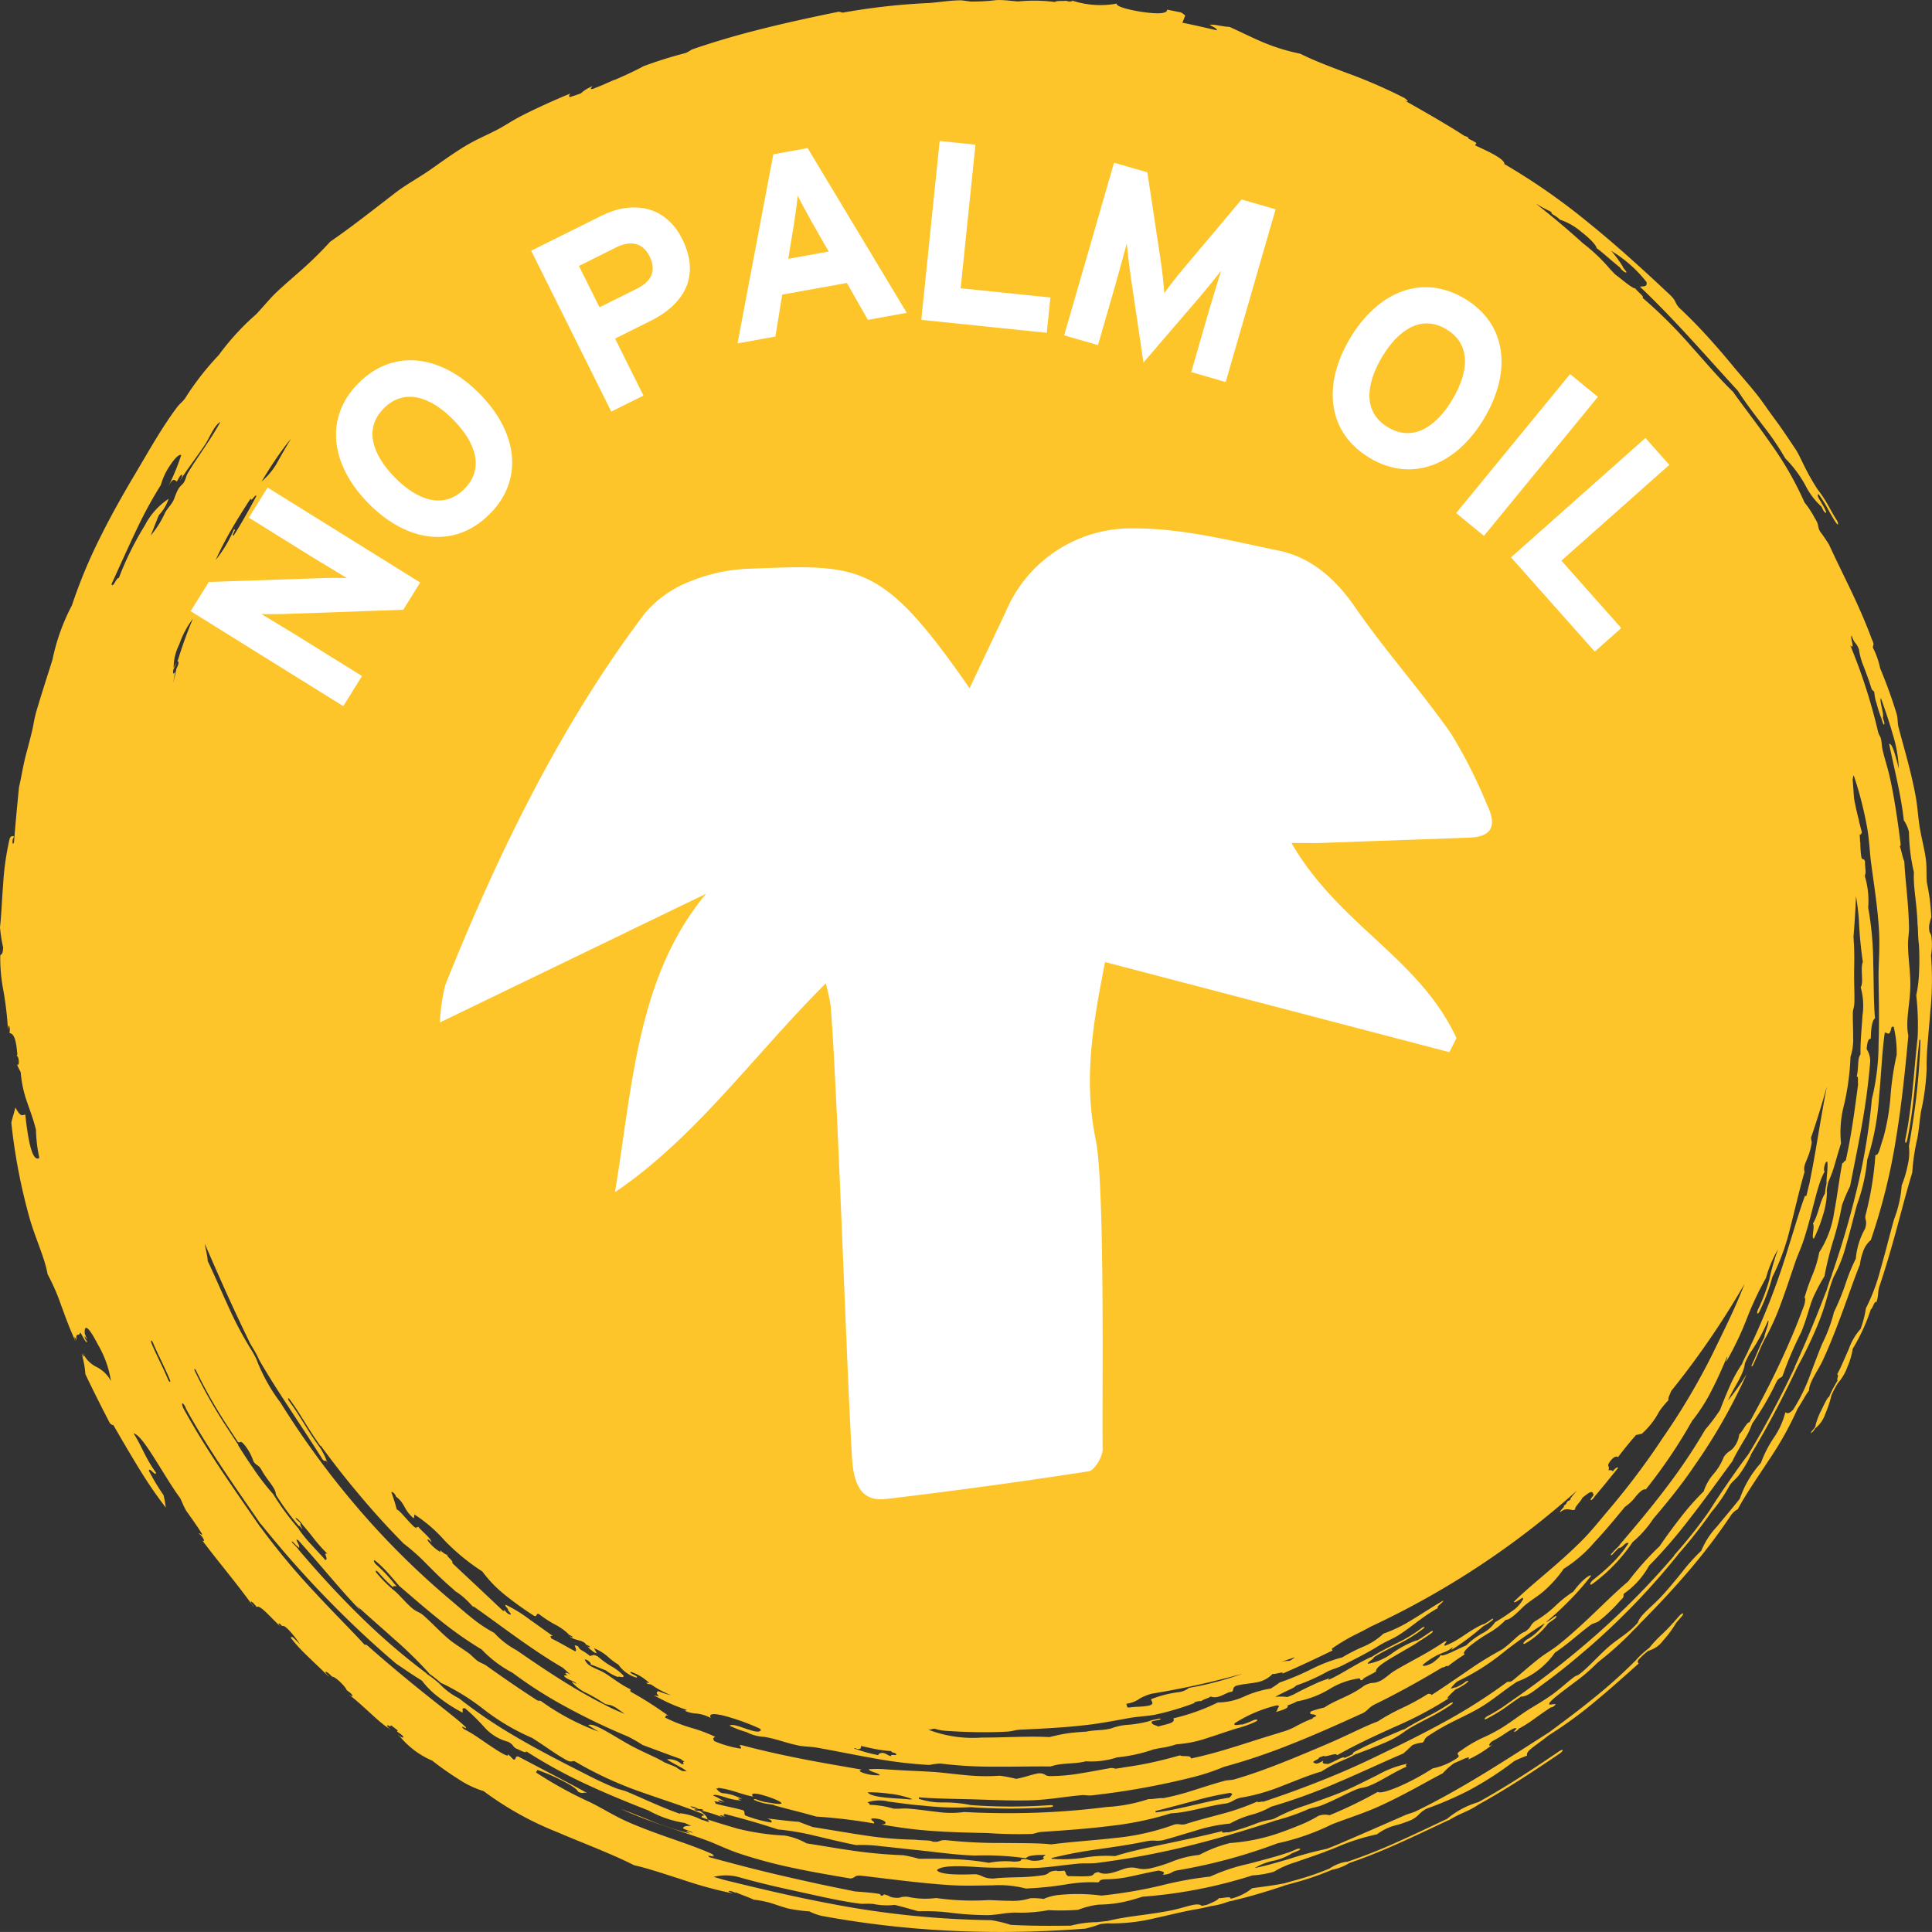
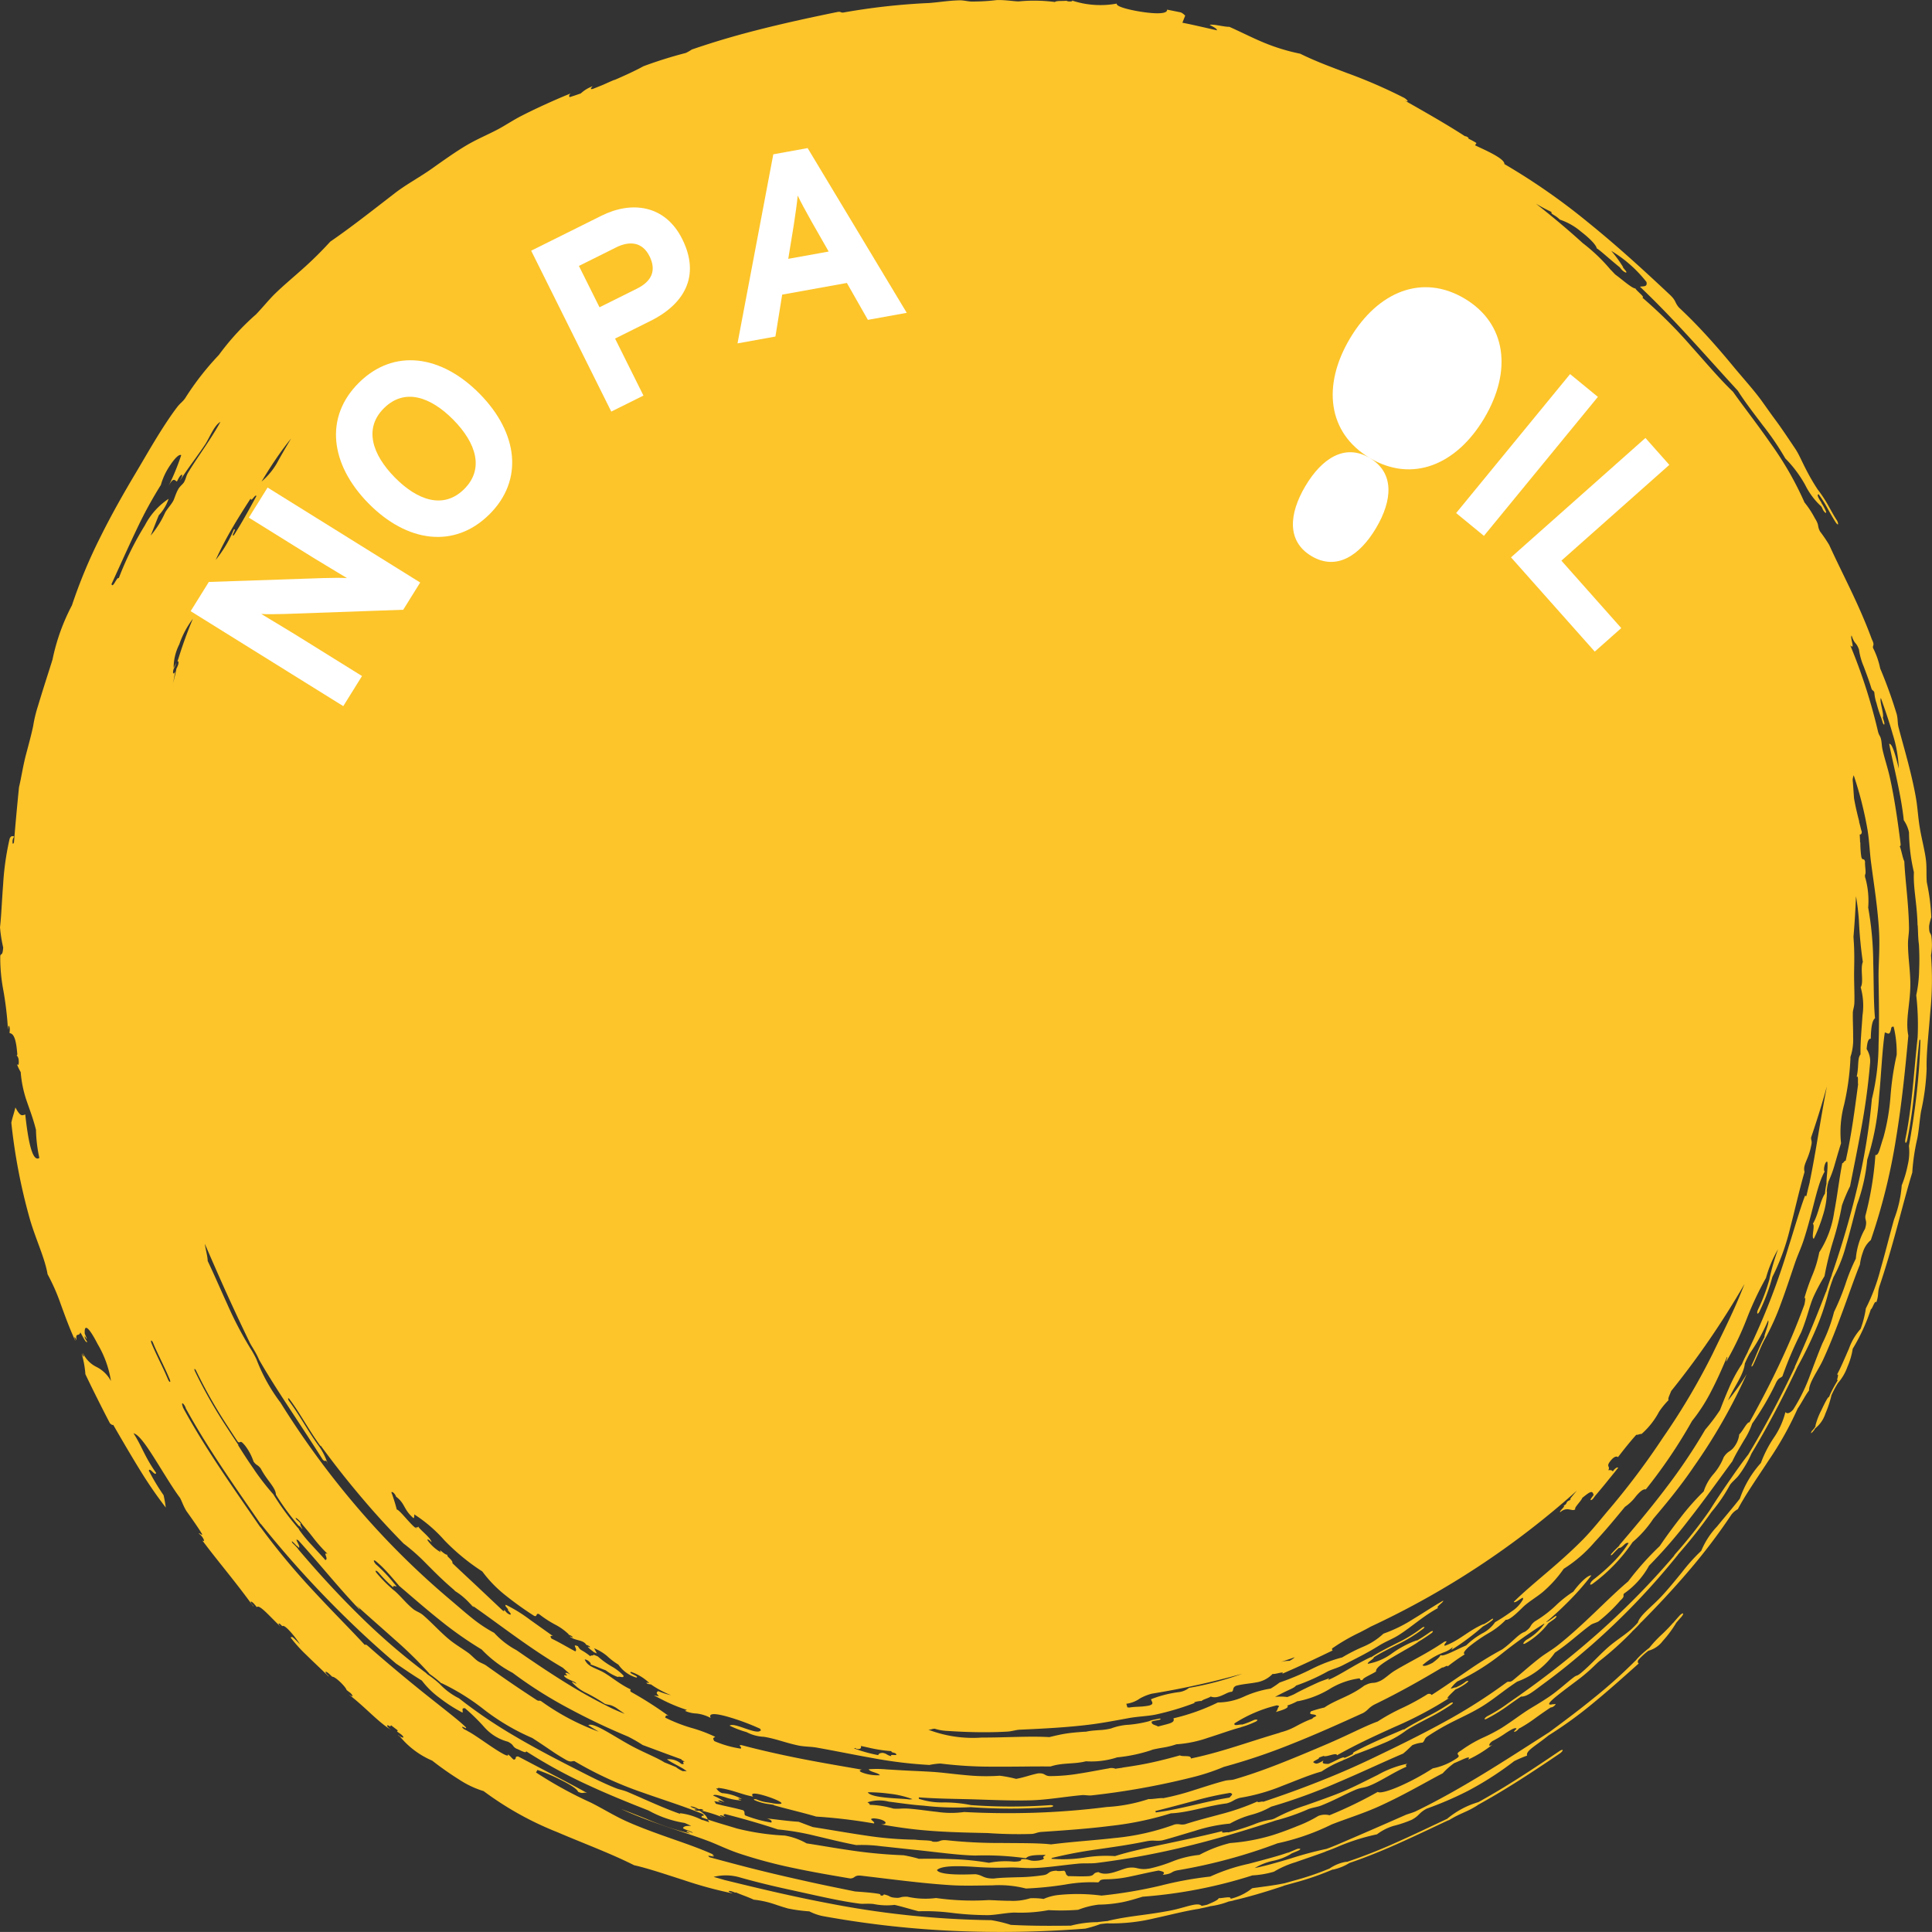
<svg xmlns="http://www.w3.org/2000/svg" id="roundel-no_pal_oil" width="164.536" height="164.533" viewBox="0 0 164.536 164.533">
  <rect x="0" y="0" width="164.536" height="164.533" fill="#333333" stroke="none" />
  <defs>
    <clipPath id="clip-path">
      <rect id="Rectangle_8" data-name="Rectangle 8" width="164.536" height="164.533" fill="#fdc52a" />
    </clipPath>
    <clipPath id="clip-path-2">
      <rect id="Rectangle_96" data-name="Rectangle 96" width="89.605" height="82.69" fill="none" />
    </clipPath>
    <clipPath id="clip-path-3">
      <rect id="Rectangle_95" data-name="Rectangle 95" width="126.105" height="47.251" transform="translate(0 0)" fill="none" />
    </clipPath>
  </defs>
  <g id="Group_11" data-name="Group 11" clip-path="url(#clip-path)">
    <path id="Path_12" data-name="Path 12" d="M164.45,81.368a5.177,5.177,0,0,0,.029-1.626c-.051-.354-.2-.156-.188-.889a4.474,4.474,0,0,1,.184-.739,17.535,17.535,0,0,0-.377-2.951c-.06-.58,0-1.235-.071-1.868-.1-.886-.4-1.944-.551-2.927-.142-.911-.167-1.647-.329-2.54-.175-.968-.427-2.03-.693-3.045s-.544-1.983-.75-2.775c-.126-.476-.054-.7-.172-1.181a39.3,39.3,0,0,0-1.408-3.9,6.925,6.925,0,0,0-.612-1.752c-.042-.257.173-.18-.1-.734-.586-1.586-1.215-2.972-1.835-4.272s-1.23-2.517-1.8-3.769A13.716,13.716,0,0,0,155,45.259c-.256-.485-.043-.5-.434-1.115a7.959,7.959,0,0,0-.886-1.351,27.866,27.866,0,0,0-2.874-5.011c-1.17-1.695-2.413-3.268-3.213-4.414-1.117-1.067-2.27-2.433-3.541-3.854a40.567,40.567,0,0,0-4.184-4.168c.268-.024-.51-.581-.584-.775-.3-.013-1.093-.731-1.732-1.2-.134-.136-.261-.28-.4-.415a15.1,15.1,0,0,0-2.255-2.172c-.036-.029-.078-.058-.114-.088-1.281-1.169-2.615-2.278-3.978-3.353a14.06,14.06,0,0,0,1.328.709c-.077.21.272.21.707.65a5.465,5.465,0,0,1,1.809,1.028c.692.531,1.3,1.135,1.332,1.422.16.048,1.277,1.071,1.96,1.608l.12.15a1.114,1.114,0,0,0,.145.147.828.828,0,0,0,.216.141c.107.042.117-.021.024-.139s-.171-.213-.259-.314l.061.033a10.34,10.34,0,0,0-1.033-1.419,11.082,11.082,0,0,1,3.006,2.658c.088.438-.237.34-.557.4,1.333,1.261,2.78,2.761,4.2,4.308S146.7,31.863,148,33.276c.61.966,1.406,1.988,2.155,2.983a23.313,23.313,0,0,1,1.888,2.782,10.277,10.277,0,0,1,1.7,2.273,6.2,6.2,0,0,0,1.356,1.809,1.454,1.454,0,0,1,.09.157,1.215,1.215,0,0,0,.081.167.85.85,0,0,0,.166.208c.082.063.106,0,.051-.146a4.04,4.04,0,0,0-.386-.7l.032.006c-.328-.474-.411-.711-.249-.718a10.409,10.409,0,0,1,.771,1.228c.216.384.436.78.677,1.155.1.148.188.22.207.16a.684.684,0,0,0-.139-.379c-.193-.3-.381-.638-.583-1a11.169,11.169,0,0,0-1.025-1.586c-1.089-1.666-1.44-2.768-1.88-3.425S151.744,36.5,151.3,35.9c-.609-.823-.834-1.157-1.251-1.737-.641-.893-1.624-1.978-2.407-2.924-.9-1.091-1.638-1.938-2.358-2.723s-1.428-1.509-2.3-2.328c-.355-.411-.23-.552-.706-1.023-2.2-2.073-4.575-4.242-7-6.2a54.79,54.79,0,0,0-7.159-4.992c.022-.236-.414-.549-.968-.853-.5-.274-1.1-.538-1.528-.744l.117-.194a5.237,5.237,0,0,0-.723-.388.183.183,0,0,1,.034,0c.045,0,.026-.041-.041-.093a.463.463,0,0,0-.207-.1h-.036l-.044-.026c-1.646-1.065-3.489-2.1-5.1-3.02.524.251.135-.16-.133-.269a43.159,43.159,0,0,0-4.761-2.063c-1.436-.544-2.739-1.023-4-1.65a16.615,16.615,0,0,1-3.155-.969c-.919-.383-1.791-.833-2.876-1.32-.419.014-1.352-.245-1.679-.171.248.155.632.309.619.468-.843-.185-1.921-.448-2.941-.646l.238-.6a1.166,1.166,0,0,0-.371-.279c-.39-.08-.782-.16-1.173-.235.051.4-1.072.356-2.179.185S95,.541,95.112.305A7.7,7.7,0,0,1,91.3.046a.017.017,0,0,0,.006.011c.037.04-.045.069-.184.067a.612.612,0,0,1-.074,0,.558.558,0,0,1-.226-.058h-.008c-.321.033-.889-.015-.965.106a13.647,13.647,0,0,0-3.1-.052c-.366,0-1.251-.15-1.9-.11a16.938,16.938,0,0,1-2.141.121c-.186,0-.692-.111-.954-.105-.94.02-1.663.152-2.61.229a55.871,55.871,0,0,0-7.323.813c-.257.023-.177-.1-.489-.05-2.2.448-4.2.884-6.2,1.38s-4.01,1.06-6.214,1.819a4.079,4.079,0,0,1-.507.291A36.642,36.642,0,0,0,54.8,5.64c-.648.358-1.527.765-2.457,1.167h-.035c-.294.12-.638.277-.957.419-.287.117-.572.232-.852.341-.206.056-.257.011-.026-.225a3.026,3.026,0,0,0-1.009.613c-.339.121-.66.229-.948.316-.077-.082-.059-.183.08-.312C47.3,8.479,45.5,9.3,44.346,9.9c-.617.317-1.372.811-1.9,1.093-.932.494-1.767.827-2.654,1.346-1.18.689-2.584,1.73-3.245,2.184-.977.665-2.03,1.243-2.883,1.9-2.111,1.629-3.763,2.934-5.537,4.155a31.943,31.943,0,0,1-2.474,2.433c-.76.677-1.476,1.273-2.184,1.955-.522.5-1.068,1.185-1.663,1.806a21.45,21.45,0,0,0-3.172,3.463,23.765,23.765,0,0,0-2.874,3.693c-.236.322-.409.4-.677.748-.564.741-1.183,1.688-1.789,2.679s-1.2,2.025-1.742,2.936c-1.052,1.767-2.092,3.6-3.026,5.488a43.564,43.564,0,0,0-2.4,5.774,17.393,17.393,0,0,0-1.653,4.612c-.168.549-.408,1.287-.639,2.018s-.453,1.451-.605,1.959A11.317,11.317,0,0,0,2.829,61.8c-.111.578-.4,1.659-.593,2.377-.287,1.075-.392,1.914-.619,2.874-.15,1.51-.3,3.088-.427,4.7a.445.445,0,0,1-.059.094c-.04.044-.069-.032-.064-.169a.642.642,0,0,1,.079-.326.268.268,0,0,0,.053-.115c-.141-.046-.278-.061-.38.2a23.4,23.4,0,0,0-.552,3.877C.158,76.705.11,78.057,0,78.972a11.9,11.9,0,0,0,.271,1.719c-.047.78-.207.46-.249.732A14.679,14.679,0,0,0,.287,84.35a28.3,28.3,0,0,1,.391,3.326A1.045,1.045,0,0,0,.7,87.5c.008-.128.045-.176.082-.107a.627.627,0,0,1,.05.226.928.928,0,0,1,0,.129c-.006.076-.011.137-.017.188l.007.05c.3.037.533.373.638,1.649.032.2,0,.229-.037.247l.006.031a.327.327,0,0,1,.063.05.727.727,0,0,1,.1.347c0,.038.007.077.008.116,0,.2-.035.308-.092.251a.138.138,0,0,0-.061-.037,4.265,4.265,0,0,0,.316.664,9.919,9.919,0,0,0,.542,2.552c.243.711.515,1.391.759,2.364a12.252,12.252,0,0,0,.287,2.393c-.64.422-.988-1.768-1.2-3.7-.3.1-.413.185-.84-.6-.106.461-.247.832-.346,1.3a49.126,49.126,0,0,0,1.579,8.215c.516,1.761,1.272,3.3,1.507,4.688a17.166,17.166,0,0,1,1.128,2.569c.335.908.683,1.91,1.231,3.1l0-.05,0-.006a.5.5,0,0,1-.069-.22c0-.045.043-.019.087.058.029.053.057.107.085.162l.009.008c-.115-.721.2-.257.319-.663.2.295.454.931.59.812-.05-.086-.105-.173-.153-.247a.466.466,0,0,1-.071-.194c0-.049.027-.041.063.017s.058.091.086.135l.05.029-.188-.446c-.069-1.062.508-.264,1.1.891a8.84,8.84,0,0,1,1.132,3.144,2.828,2.828,0,0,0-1.229-1.2,2.471,2.471,0,0,1-1.156-1.178l0,.05,0,.006c.011.02.023.042.032.063a.4.4,0,0,1,.041.155c-.005.045-.043.019-.088-.057-.031-.052-.06-.106-.088-.16l-.01-.008a8.086,8.086,0,0,1,.32,1.744c.439.924.733,1.513,1.027,2.1s.59,1.178,1.065,2.084c.105.092.209.179.278.13.912,1.579,1.607,2.761,2.276,3.845a36.466,36.466,0,0,0,2.2,3.2,10.405,10.405,0,0,0-.186-1.051,18.6,18.6,0,0,1-1.257-2.091c.081-.332.54.522.62.188-.971-1.354-1.2-2.253-1.923-3.369.464.1,1.144,1.115,1.875,2.276s1.516,2.475,2.089,3.227c.193.383.272.666.529,1.1.542.76,1.031,1.451,1.357,2-.038.114-.22-.121-.291-.085l.018.03c.043.035.084.07.119.1a1.3,1.3,0,0,1,.148.168,1.048,1.048,0,0,1,.147.259c.037.112-.016.129-.119.046l.022.051c.8,1.066,1.518,1.949,2.21,2.822s1.364,1.736,2.1,2.751v-.04c-.017-.022-.036-.045-.057-.068l0,0c-.12-.135-.189-.27-.156-.3s.159.055.279.19l0,0c.084.1.155.183.216.266l.015.011c.218-.295,1.27.985,2.051,1.686l-.06-.063c-.1-.1-.152-.2-.127-.227s.124.038.219.138l.083.088c.124-.114.449.19.773.563a8.427,8.427,0,0,1,.744.99c-.275-.265-.627-.673-.724-.641l-.015.015c.009.012.019.023.029.034l-.054-.009,0,0,0,0-.059-.011-.012-.014a12.4,12.4,0,0,0,1.361,1.516c.637.631,1.35,1.286,1.9,1.836l0-.039c-.024-.023-.049-.048-.073-.07-.134-.124-.215-.25-.18-.281s.168.043.3.163l.006.007c.088.081.175.164.261.247.269-.028,1.178.893,1.222,1.131.073.059.146.116.22.17a.822.822,0,0,1,.285.313c.016.072-.084.048-.225-.053L29.7,144.3c1.5,1.173,2.488,2.342,3.6,3.02-.032-.025-.065-.049-.1-.074-.163-.127-.263-.26-.224-.3s.162.026.291.114l-.038-.029.075-.1.576.441-.069.089c.079.056.157.112.236.165l.062.044c.138.1.244.221.247.278s-.13.03-.3-.083c-.05-.034-.1-.071-.149-.1l-.02,0,.193.146a7.219,7.219,0,0,0,2.725,2.029,27.252,27.252,0,0,0,2.306,1.62,8.1,8.1,0,0,0,2.078.979,27.279,27.279,0,0,0,6.26,3.489c2.248.963,4.524,1.8,6.555,2.821,1.2.269,2.7.782,4.205,1.261a35.277,35.277,0,0,0,4.164,1.135l-.019-.024-.167-.065c-.112-.042-.162-.091-.11-.108a.458.458,0,0,1,.218.02c.026.007.052.015.077.024.09.033.165.063.232.09l.032.006a.08.08,0,0,0,.013-.034c.492.215,1.114.423,1.542.628a8.377,8.377,0,0,1,1.476.295c.384.116.76.264,1.441.456a13.205,13.205,0,0,0,1.82.245,4.387,4.387,0,0,0,1.126.4,82.775,82.775,0,0,0,11.064,1.26,91.7,91.7,0,0,0,11.307-.189,10.23,10.23,0,0,0,1.287-.389l.047-.006c.182-.021.354-.039.523-.055a15.471,15.471,0,0,0,4.036-.431c1.319-.282,2.6-.629,3.867-.817l-.017-.009c.272-.051.546-.109.818-.178.033-.008.062-.019.092-.028l.005,0a6.644,6.644,0,0,0,1.565-.4l.231-.041a1.31,1.31,0,0,0,.23-.063c1.508-.352,2.888-.785,4.21-1.222l-.02-.008.906-.253a23.855,23.855,0,0,0,3.306-1.142l-.006.019a4.357,4.357,0,0,0,1.424-.572c1.367-.461,2.772-1.036,4.118-1.636,1.443-.642,2.914-1.35,4.328-2.011l-.009.026c1.081-.667,1.474-.66,2.486-1.3l-.024,0c1.042-.572,2.085-1.193,3.082-1.817,1.309-.819,2.639-1.706,3.9-2.563.16-.107.28-.241.275-.3s-.138-.018-.295.088c-1.285.873-2.623,1.767-3.941,2.592-.955.6-1.951,1.193-2.944,1.742a7.4,7.4,0,0,0-2.653,1.414l.009,0c-1.4.657-2.834,1.347-4.242,1.973a45.415,45.415,0,0,1-4.337,1.712l.012-.025a3.468,3.468,0,0,0-1.46.579,23.36,23.36,0,0,1-2.979,1.015l-.859.242c-.984.2-1.823.289-2.755.423a4.59,4.59,0,0,1-1.845.9c.08-.259-.66-.037-1-.053-.086.188-.572.374-.986.556-.156.039-.315.072-.475.1-.335-.361-1.376.157-2.749.417-1.094.206-1.959.312-2.767.423s-1.562.226-2.442.431l.017.011c-.228.02-.449.044-.662.069l-.141.016-.012,0c-.039,0-.074.011-.108.018l-.005,0a9.366,9.366,0,0,0-2.271.3c-1.483.015-3.219.033-5.111-.067a11.4,11.4,0,0,0-1.664-.4,77.315,77.315,0,0,1-13.776-1.422c-3.228-.609-6.208-1.328-8.97-2.006-.282-.084-.583-.17-.9-.258a4.243,4.243,0,0,1,2.284.058c1.468.414,2.882.746,3.965.983,2.684.585,4.568,1.037,6.239,1.243.224.027.649-.025,1.124.023a5.6,5.6,0,0,0,1.8.077c.762.175,1.353.373,2.046.544a17.7,17.7,0,0,1,2.841.137,25.575,25.575,0,0,0,3.066.193c.685-.013,1.435-.189,2.239-.221a13,13,0,0,0,2.924-.207,19.041,19.041,0,0,0,2.517-.027,7.115,7.115,0,0,1,1.737-.441,11.255,11.255,0,0,0,2.077-.217c.564-.117,1.06-.27,1.677-.458a40.5,40.5,0,0,0,9.35-1.815,8.017,8.017,0,0,0,1.834-.315,7.958,7.958,0,0,1,1.817-.8c.812-.289,1.756-.6,2.6-.916l-.017-.007c.343-.117.667-.247.955-.367a17.913,17.913,0,0,1,3.422-1.093,4.359,4.359,0,0,1,1.444-.727,9.948,9.948,0,0,0,1.521-.515c.678-.37.556-.557,1.267-.945a29.358,29.358,0,0,0,3.486-1.5,27.469,27.469,0,0,0,3.964-2.545,10.549,10.549,0,0,1,1.1-.472c-.13-.411.7-.8,1.81-1.707a35.23,35.23,0,0,0,3.91-2.841c1.284-1.056,2.544-2.187,3.79-3.3-.092-.053-.109-.147-.04-.29a6.065,6.065,0,0,1,.872-.8l-.007.008a2.287,2.287,0,0,0,1.23-.844,9.618,9.618,0,0,0,1.139-1.54c.134-.158.27-.316.407-.466s.206-.289.168-.323-.175.052-.306.194l-.107.118c-.147.164-.292.331-.432.5l0-.017a13.623,13.623,0,0,1-.969,1,10.274,10.274,0,0,0-1.058,1.133,8.959,8.959,0,0,0-.82.707c-.135.133-.254.266-.366.4v-.011a43.078,43.078,0,0,1-3.588,3.213c-1.357,1.106-2.757,2.139-3.771,2.89v0l-.195.122-.059.04c-1.825,1.165-3.643,2.344-5.488,3.463s-3.713,2.179-5.615,3.1c-.223.108-.677.227-.874.314-2,.882-3.937,1.726-5.91,2.569l-.017.005c-.243.1-.513.21-.784.306a31.156,31.156,0,0,0-3.041.814c-1.094.328-2.2.65-3.073.817a5.107,5.107,0,0,1,1.595-.62,4.778,4.778,0,0,0,1.522-.6l-.028,0,.587-.246c.152-.064.236-.141.188-.171a.508.508,0,0,0-.314.04l-.05.019-.687.287.01-.024c-.663.249-2.012.606-3.349.959a15.815,15.815,0,0,0-3.265,1.084,30.265,30.265,0,0,0-4.2.765,39.578,39.578,0,0,1-5.059.855,15.9,15.9,0,0,0-3.644-.053,4.2,4.2,0,0,0-1.285.339,5.732,5.732,0,0,0-1.136-.059,4.94,4.94,0,0,1-1.713.217c-.662,0-1.346-.05-1.844-.062a22.3,22.3,0,0,1-4.47-.175,7.035,7.035,0,0,1-2.448-.111c-.761-.012-.452.145-1.109.08-.472-.049-.283-.146-.894-.279.021,0-.041.135-.222.1-.142-.029.045-.106-.223-.149-.582-.1-1.4-.155-2-.2-1.155-.236-2.479-.5-3.862-.806s-2.823-.633-4.214-.978c-1.551-.382-3.037-.783-4.322-1.132a1.229,1.229,0,0,1-.107-.112c.075-.046.457.1.483.018l.006-.019-.066-.027c-.065-.03-.085-.061-.042-.068a.328.328,0,0,1,.119.015c-.961-.455-2.131-.867-3.366-1.3-1.333-.467-2.739-.963-4.022-1.532-1.064-.47-2.117-1.129-3.1-1.621a34.841,34.841,0,0,1-4.678-2.57l.118-.215a15.325,15.325,0,0,1,1.961.834c.741.369,1.408.763,1.5,1.023.48.226.423-.007.789.117-.648-.361-1.334-.727-2.026-1.093l-3.858-2.028c-.361-.014-.073.179-.367.277-.24-.172-.254-.281-.517-.463.127.3-.528-.079-1.315-.6s-1.7-1.186-2.139-1.388l.026,0c-.077-.04-.144-.072-.216-.105a.658.658,0,0,1-.232-.186c-.038-.061,0-.076.093-.034s.147.07.228.112l-.024-.02.03-.055c-.529-.545-2.05-1.7-3.688-3.015s-3.4-2.8-4.541-3.813c-.274-.241-.327-.276-.4-.205-1.164-1.268-2.686-2.778-4.26-4.478a60.245,60.245,0,0,1-4.6-5.52.98.98,0,0,1-.112-.135c-1.575-2.287-3.166-4.551-4.594-6.824-.643-1.021-1.282-2.094-1.862-3.156l-.053-.1-.063-.2c-.043-.145-.013-.207.068-.139a1,1,0,0,1,.228.389l.005.019c.555,1.011,1.141,2,1.784,3.024.925,1.475,1.919,2.947,2.938,4.43l1.652,2.395,0-.03c1.869,2.326,3.709,4.4,5.6,6.346s3.823,3.773,5.929,5.562c.716.484,1.482,1.015,2.193,1.445a7.355,7.355,0,0,0,1.515,1.482,13.128,13.128,0,0,0,1.948,1.25c.07-.226-.13-.384.208-.379a17.006,17.006,0,0,1,1.669,1.638,4.086,4.086,0,0,0,2,1.221c.527.28.322.348.693.579.309.107.862.464.853.233a42.635,42.635,0,0,0,5.318,2.9c1.756.813,3.47,1.5,5.1,2.143a9.445,9.445,0,0,0,3.084,1.062c.2.085.381.169.553.252-.349-.013-.647.005-.7.188.1.127.825.291.83.408-.09-.036-.18-.072-.273-.111l-.047-.017a.344.344,0,0,0-.192-.024c-.035.018.015.066.113.106l.114.046.029.045a24.659,24.659,0,0,1-3.713-1.25c-.709-.282-1.426-.572-2.136-.834,1.213.555,2.434,1.011,3.6,1.414,1.333.461,2.6.856,3.727,1.276.849.315,1.653.73,2.7,1.087a41.321,41.321,0,0,0,4.725,1.263c1.6.339,3.2.61,4.762.876.444-.014.308-.28.88-.242,2.706.316,5.191.654,7.665.813,1.139.073,2.4.028,3.545.018a9.183,9.183,0,0,1,2.877.269,29.055,29.055,0,0,0,3.362-.34,12.386,12.386,0,0,1,2.781-.183c.218-.085.012-.229.608-.264a9.951,9.951,0,0,0,2.15-.241c.705-.144,1.45-.328,2.4-.505.36.086.6.126.351.368.9-.1.641-.266,1.256-.386a45.657,45.657,0,0,0,8.516-2.3,19.7,19.7,0,0,0,4.6-1.6c1.287-.507,2.8-.97,4.162-1.6,2.151-.983,3.992-2.086,5.306-2.76a6.161,6.161,0,0,1,.987-.873c.451-.161,1.568-.781,1.172-.293a10.079,10.079,0,0,0,2.083-1.282c-.444.278-.291-.131.02-.31a9.616,9.616,0,0,0,1.1-.664c.384-.25.73-.46.88-.42l.043.045.026-.015c-.066.062-.122.118-.18.177s-.068.115,0,.1a.635.635,0,0,0,.251-.158c.055-.057.107-.109.169-.168l-.005.025a11.593,11.593,0,0,0,1.232-.785c.334-.242.695-.506,1.378-.961l0-.012c.053-.011.105-.023.163-.039a.628.628,0,0,0,.243-.171c.065-.074.062-.118-.007-.1a1.518,1.518,0,0,1-.152.037l.055-.036c-.754.2-.31-.234.393-.791s1.66-1.251,1.98-1.51c.848-.68,1.14-1.032,1.485-1.329A26.95,26.95,0,0,0,139,138.954h-.016a9.759,9.759,0,0,0,.788-.809v.014c1.316-1.328,2.72-2.816,4.05-4.379a50.041,50.041,0,0,0,3.634-4.791,1.667,1.667,0,0,1,.543-.461c.64-1.218,1.642-2.646,2.615-4.139a28.354,28.354,0,0,0,2.484-4.437c.317-.448.676-1.173.964-1.53-.01-.686.807-1.755,1.2-2.626.6-1.295,1.172-2.787,1.7-4.221s1-2.812,1.434-3.876a4.954,4.954,0,0,1,.259-1.074,2.2,2.2,0,0,1,.67-1.016,51.4,51.4,0,0,0,2.159-8.72c.465-2.836.759-5.652,1.036-8.689-.265-1.323.152-2.632.171-4.271.014-1.214-.2-2.348-.2-3.571,0-.479.1-.9.087-1.376-.037-2.09-.33-4.055-.4-5.63-.143-.268-.246-.96-.39-1.277.1-.038.088-.119.041-.478-.217-1.7-.505-3.7-.876-5.36-.19-.855-.458-1.632-.631-2.4-.071-.311-.058-.606-.136-.916-.069-.274-.156-.266-.249-.623a47.444,47.444,0,0,0-2.36-7.335c.462.43-.042-.626.111-.843.272.814.384.52.63,1.2a5.577,5.577,0,0,0,.41,1.456c.224.609.483,1.282.637,1.819.1.283.165.147.261.374a3.7,3.7,0,0,0,.192.942,10.184,10.184,0,0,0,.4,1.238l.112.357c.039.127.1.218.131.2s.027-.13-.012-.258l-.1-.33c.127-.293-.313-1.425-.165-1.67.269.763.682,1.917,1,3.059a11.18,11.18,0,0,1,.524,2.947c-.259-1.036-.555-2.183-.82-2.1.418,2.085,1.019,4.354,1.245,6.5a2.839,2.839,0,0,1,.445,1.036,15.432,15.432,0,0,0,.418,3.392c-.071,1.359.257,2.532.312,4.543l.011-.017c.008.142.016.289.021.444.007.211.015.436.03.665.011.168.027.338.051.507a21.363,21.363,0,0,1,.018,2.256,11.037,11.037,0,0,1-.245,2.076,22.71,22.71,0,0,1,.119,3.578c-.172,1.548-.295,3.173-.463,4.745-.138,1.3-.315,2.64-.573,3.886l-.01.059c-.023.144-.014.274.022.3s.1-.074.137-.241c.27-1.3.452-2.672.593-4,.16-1.509.279-3.067.442-4.521l.09-.008c-.05,1.769-.179,3.359-.351,4.841s-.388,2.856-.628,4.2a4.773,4.773,0,0,1-.109,1.652,9.5,9.5,0,0,1-.505,1.7,10.168,10.168,0,0,1-.649,2.884c-.381,1.347-.756,2.887-1.158,4.271a16.249,16.249,0,0,1-1.248,3.326,8.686,8.686,0,0,1-.448,1.748,5.06,5.06,0,0,0-.994,1.685c-.338.76-.685,1.607-1.016,2.209.23-.1-.065.447.05.486l.015-.009-.015.026c-.187.316-.38.639-.565,1.03-.047.1-.093.2-.139.314-.009.021-.014.04-.021.059l-.006,0c-.067-.058-.359.5-.638,1.1a5.844,5.844,0,0,0-.521,1.36l.022.008a1.626,1.626,0,0,1-.274.372.292.292,0,0,0-.077.1.471.471,0,0,0-.023.053c-.024.063-.016.095.016.073a1.568,1.568,0,0,0,.321-.4,2.6,2.6,0,0,0,.862-1.241,9.331,9.331,0,0,0,.525-1.584,8.576,8.576,0,0,1,.551-1.034,4.267,4.267,0,0,0,.809-1.386,6.138,6.138,0,0,0,.447-1.532,16.021,16.021,0,0,0,1.542-3.352c.149-.063.341-.827.469-.6.221-.647.093-.769.255-1.338.515-1.507,1.032-3.285,1.5-5.013s.9-3.4,1.306-4.7a17.522,17.522,0,0,1,.437-2.939c.137-.741.2-1.63.308-2.269a19.988,19.988,0,0,0,.479-3.651c-.039-1.189.167-2.967.306-4.774a26.943,26.943,0,0,0,.064-4.876m-54.18,59.786a1.838,1.838,0,0,1-.46.306,2.527,2.527,0,0,0-.748.1c.4-.134.808-.268,1.208-.408m-13.238,3.537a4.222,4.222,0,0,1,1.063-.434,71.014,71.014,0,0,0,7.708-1.7,26.426,26.426,0,0,1-4.54,1.205,1.744,1.744,0,0,1-.812.355,9.844,9.844,0,0,0-2.419.609c0,.189.347.41-.193.547-.652.125-1.018.068-1.637.159l.015.005a1.378,1.378,0,0,1-.251-.026l.043,0-.087-.294a2.591,2.591,0,0,0,1.11-.42m-24.1,4.258c.408.06.409-.089.391-.245.479.1.774.173,1.128.245a12.163,12.163,0,0,0,1.479.195c-.106.124.355.13.371.23.229.226-.608-.027-.38.2-.383-.067-.365-.213-.746-.283-.252.007-.353.084-.384.194a12.747,12.747,0,0,1-2.046-.569c.04-.064.19,0,.187.032m-39.49-21.858a.617.617,0,0,1,.143.128.741.741,0,0,1,.109.164l.042.095c.781.586.612,1.07,1.463,1.812.062.083.1-.2.077-.31a12.24,12.24,0,0,1,2.563,2.2,18.126,18.126,0,0,0,3.236,2.663,10.748,10.748,0,0,0,1.991,2.047,28.353,28.353,0,0,0,2.369,1.7c.36.227.166-.281.492-.1a9.5,9.5,0,0,0,1.394.9,4.889,4.889,0,0,1,1.118.81l-.04.01c.083.034.165.073.251.116a.289.289,0,0,1,.033.02.21.21,0,0,1,.086.086c.009.03-.032.032-.089,0l-.12-.057-.016.034c.531.362,1.03.23,1.368.64l-.04.011c.083.032.165.069.253.11a.279.279,0,0,1,.034.018.218.218,0,0,1,.087.084c.01.03-.03.033-.087.006l-.1-.047c.033.133.335.326.523.491l.263.107-.03-.029a3.855,3.855,0,0,0-.224-.416,3.985,3.985,0,0,1,1.132.679,5.644,5.644,0,0,0,.934.709.131.131,0,0,1-.008-.017,2.843,2.843,0,0,0,1.535,1.125c.364-.081-.795-.4-.43-.481a4.277,4.277,0,0,1,1.536.934l-.033.011c-.053-.009-.107-.019-.16-.026s-.055.015-.019.046a.314.314,0,0,0,.148.068c.055.007.113.017.169.027l.025,0,.025.009a8.6,8.6,0,0,0,1.7.913,6.268,6.268,0,0,1-1.093-.349c-.253.182-.047.251.053.431-.13-.013-.274-.039-.422-.069.216.114.432.226.646.334a13.581,13.581,0,0,0,2.173.907.579.579,0,0,1-.184.071,2.653,2.653,0,0,0,1,.235,3.289,3.289,0,0,1,1.21.382c-.238-.454.454-.383,1.383-.126a19.737,19.737,0,0,1,2.833,1.044l.014.033a1.1,1.1,0,0,0,.058.131l-.046-.02c-.144.211-.7.036-1.272-.16s-1.151-.412-1.362-.251a8.276,8.276,0,0,0,1.442.55,3.5,3.5,0,0,0,1.478.4c1.051.17,1.784.5,2.967.748.507.1,1.055.086,1.513.169,1.685.3,3.246.624,4.81.9a37.635,37.635,0,0,0,4.805.582,5.637,5.637,0,0,1,.943-.122,35.347,35.347,0,0,0,4.493.266c1.659.015,3.377-.031,4.883-.015,1.02-.344,2-.18,3.013-.443a7.083,7.083,0,0,0,2.658-.334,13.336,13.336,0,0,0,2.976-.636l-.015-.006c.281-.074.574-.124.883-.179a6.816,6.816,0,0,0,1.2-.292,10.157,10.157,0,0,0,2.708-.56c.973-.3,1.955-.671,2.807-.891l-.012-.006a7.761,7.761,0,0,0,1.221-.459c.139-.063.208-.14.155-.173a.438.438,0,0,0-.292.031l-.056.023a7.078,7.078,0,0,1-.917.354c-.209-.039-.76.178-.665-.1a11.75,11.75,0,0,1,3.605-1.536c.125.018.2.052.19.093-.159.164-.1.31-.281.476.436-.126,1.182-.334.994-.54l-.024-.009a5.058,5.058,0,0,0,.9-.388l-.009.023a8.234,8.234,0,0,0,2.669-1.011,6.456,6.456,0,0,1,2.577-.94c.14.016.024.252.307.11,0-.151.812-.476,1.134-.705-.085-.283.644-.76,1.472-1.25s1.759-1,2.111-1.254l-.021,0c.4-.234.784-.492,1.136-.742.1-.072.16-.154.13-.182s-.131.006-.231.075l0,0c-.355.252-.74.511-1.132.735l0-.03a8.579,8.579,0,0,0-2.092,1.1,4.863,4.863,0,0,1-2.077.9c-.072-.131.519-.407.508-.553.6-.385,1.3-.723,1.965-1.065a12.455,12.455,0,0,0,2.262-1.385c.078-.065.106-.126.062-.136a.371.371,0,0,0-.222.1,11.621,11.621,0,0,1-2.09,1.272c-.584.3-1.187.6-1.758.933-.156.092-.31.188-.46.288l.007-.034c-1.531.725-2.6,1.512-3.636,1.953-.028.012.035-.085.074-.144-.195.083-.685.246-.845.317-.674.3-1.636.758-2.154,1.052-.213.094-.4.171-.574.234a4.471,4.471,0,0,0-1.039-.015c1.371-.735,1.529-.682,1.792-.964a16.635,16.635,0,0,0,2.717-1.219c.38-.177.785-.271,1.224-.493,1.5-.766,2.154-1.091,3.115-1.687.565-.354,1.145-.561,1.658-.885,1.1-.693,2.109-1.638,3.379-2.322-.252-.073.482-.483.43-.625-.812.46-1.691,1.049-2.568,1.577a12.155,12.155,0,0,1-2.518,1.234,5.817,5.817,0,0,1-1.713,1.108,14.659,14.659,0,0,0-1.8.915,13.338,13.338,0,0,0-2.593.982,22.03,22.03,0,0,1-2.739,1.158,7.954,7.954,0,0,1-.761.515,8.861,8.861,0,0,0-2.27.683,5.374,5.374,0,0,1-2.225.5,17.682,17.682,0,0,1-3.785,1.35c.15.4-.358.437-1.312.7-.182-.14-.6-.135-.537-.428a2.3,2.3,0,0,1,.375-.09c.087-.016.173-.032.256-.052h0c.079-.018.135-.054.127-.08s-.079-.031-.157-.013-.148.03-.222.044-.173.033-.263.053a1.6,1.6,0,0,0-.347.114,10.079,10.079,0,0,1-1.726.3,5.017,5.017,0,0,0-1.531.325l-.017,0a5.143,5.143,0,0,1-.97.132c-.261.019-.526.037-.791.073-.128.018-.253.043-.38.072l.009-.014c-.738.051-1.225.094-1.669.164s-.845.163-1.413.3c-1.738-.1-3.834.046-5.752.039a10.612,10.612,0,0,1-4.554-.67c.258.005.3-.078.541-.084a4.132,4.132,0,0,0,1.094.189c.73.05,1.607.093,2.5.106s1.8,0,2.6-.05c.415-.024.709-.148,1.073-.163,1.887-.082,4.031-.19,6-.439.912-.112,2.19-.347,3.231-.541.822-.151,1.7-.167,2.369-.317a22.838,22.838,0,0,0,3.3-.99c-.3-.027.442-.19.558-.148.088-.131.617-.255.782-.387.686.269,1.378-.432,1.8-.4.2-.172.012-.338.356-.515.583-.155,1.145-.181,1.672-.281a2.459,2.459,0,0,0,1.441-.729c.225.052,1.1-.283.815-.013,1.584-.678,3.143-1.428,4.291-1.983-.015-.074-.124-.132.059-.239a16.56,16.56,0,0,1,2.264-1.3c.356-.183.674-.348.91-.485a71.705,71.705,0,0,0,17.577-11.591c-.218.256-.434.519-.636.77.068-.08.181-.134.05.035-.465.186-.13.312-.6.494.373-.09-.4.5-.227.53.62-.525.982,0,1.28-.243-.146-.107.525-.725.594-.972.569-.447.847-.7.95-.278l.035-.006-.01.013c-.052.084-.112.166-.191.272s-.1.186-.051.193.147-.071.22-.17c.046-.061.1-.133.15-.209v.009c.568-.674.836-1,1.076-1.3s.451-.546.879-1.092c-.084-.062-.224.037-.39.212l-.069.115c-.06-.132-.239-.125-.392-.116l.029-.038c.161-.347-.326-.228.31-.92q.319-.3.491-.15c.565-.733,1.083-1.378,1.555-1.9a.666.666,0,0,0,.236-.039.578.578,0,0,1,.17-.035h.043l.068-.056a6.658,6.658,0,0,0,1.426-1.834,6.659,6.659,0,0,1,.818-1c-.107-.091.115-.484.214-.766a71.714,71.714,0,0,0,6.246-9.118c-.243.625-.5,1.248-.77,1.855-.668,1.507-1.385,2.922-1.956,4.112a57.543,57.543,0,0,1-4.225,7.128,63.755,63.755,0,0,1-4.494,6c-.749.877-1.513,1.855-2.327,2.68-1.016,1.03-2.084,1.963-3.1,2.83s-1.973,1.673-2.78,2.468c.105.138.533-.262.774-.355l.006,0a.038.038,0,0,0,0,.03.2.2,0,0,1,.014.1,2.843,2.843,0,0,1-.968,1.033,14.878,14.878,0,0,1-1.417.924,2.95,2.95,0,0,1-1.094.955,6.6,6.6,0,0,0-1.367,1.022c-.36.144-.882.416-1.327.613s-.81.32-.847.183c-.033.169-.326.421-.694.691-.392.2-.735.336-.852.194a5.883,5.883,0,0,1,1.868-1.108,2.288,2.288,0,0,0,.683-.4c.072-.029-.109.222-.079.206a21.2,21.2,0,0,0,2.669-1.991,5.9,5.9,0,0,0,.74-.476c.083-.058.144-.136.134-.17s-.083-.012-.167.048a4.75,4.75,0,0,1-.684.434l.055-.053c-1.348.584-2.1,1.431-3.314,1.858-.2-.089.439-.509-.045-.343-1.473,1.007-2.929,1.688-4.208,2.457-.473.285-.849.691-1.262.883-.67.307-.581,0-1.36.408-1.184.9-2.419,1.188-3.379,1.852a11.507,11.507,0,0,0-1.147.326c-.277.384.352.153.457.4-.13.075-.348.16-.323.213l.017.005c-.179.06-.35.128-.515.2-.3.131-.578.277-.852.42a5.541,5.541,0,0,1-1.326.541.608.608,0,0,0-.148.054c-1.323.391-2.517.785-3.728,1.163s-2.436.736-3.816,1.023c.053-.321-.7-.122-.924-.268-1.012.282-1.68.448-2.372.6s-1.414.282-2.542.444l.015.011q-.28.033-.561.078l-.031.006a.947.947,0,0,0-.6-.025c-.736.123-1.592.3-2.459.432a15.085,15.085,0,0,1-2.517.22c-.5-.008-.383-.274-1.018-.231-.708.142-1.153.342-1.869.466a11.134,11.134,0,0,0-1.393-.267,16.961,16.961,0,0,1-2.838-.043c-.938-.082-1.828-.2-2.566-.262-.6-.048-1.6-.091-2.3-.124-.506-.022-1.249-.071-1.924-.109a8.919,8.919,0,0,0-1.529-.012c.047.217.843.3.947.507a3.685,3.685,0,0,1-1.268-.149c-.4-.114-.625-.256-.26-.324-1.548-.274-3.386-.576-5.2-.935s-3.6-.765-5.058-1.156c-.374,0,.087.145-.063.3a8.98,8.98,0,0,1-2.257-.645c-.124-.236-.121-.244.087-.359a12.522,12.522,0,0,0-2.065-.772,13.4,13.4,0,0,1-2.225-.88l.024.011c.053-.083,0-.253.283-.148a31.95,31.95,0,0,0-3.124-2c-.21-.112-.106-.176-.1-.254-1.054-.494-1.836-1.249-2.589-1.592-.692-.318-1.073-.419-1.32-.94.146-.091.681.379.466.4.39.123.9.359,1.325.51a4.025,4.025,0,0,0,1.026.569c.1-.1.547.146.483-.12a4.3,4.3,0,0,0-1.033-.794,7.286,7.286,0,0,1-1.16-.843l0,0-.331-.134c-.011,0-.021-.01-.032-.015l.005.014c-.025.113-.255,0-.267.127-.832-.661-.8-.41-1.066-.862-.582-.221.024.227-.214.444-.432-.214-1.341-.765-2.026-1.086-.144-.205-.113-.262.114-.219l-1.942-1.382a12.94,12.94,0,0,0-2.053-1.274c-.2.057.238.341.177.446l-.041-.017c.078.085.154.171.226.266s.058.158-.047.127a.8.8,0,0,1-.331-.243c-.029-.039-.06-.076-.093-.113-.172-.1.095.2-.182.006l-2.294-2.164c-.667-.623-1.283-1.193-1.977-1.855.061-.284-.57-.581-.417-.726-.216.079-.85-.682-.571-.206a3.472,3.472,0,0,1-1.143-1.04c.015-.132.179.017.351.179-.048-.366-1-1.059-1.14-1.341,0,.179-.471,0-.119.141-.086.073-.459-.324-.833-.74s-.749-.85-.868-.836c-.1-.4-.235-.836-.389-1.281l-.042-.1c-.046-.106-.008-.146.084-.09m44.251,26.147a1.022,1.022,0,0,0-.228.014c-.423-.063-1.252-.081-2.007-.158s-1.434-.21-1.554-.457a13.568,13.568,0,0,1,1.843.124,7.987,7.987,0,0,1,1.916.448Zm-26.733-5.77a20.12,20.12,0,0,1-4.872-2.586c-.2-.106-.172.036-.4-.11-1.483-.967-2.659-1.766-4.283-2.926-.2-.143-.507-.234-.727-.39-.293-.21-.522-.487-.794-.685-.486-.353-1.064-.693-1.529-1.064-.776-.618-1.559-1.492-2.3-2.133-.319-.275-.595-.319-.878-.549-.618-.5-1.1-1.145-1.608-1.567a.706.706,0,0,1-.076-.055l-.052-.046-.077-.058h.012a12.658,12.658,0,0,1-1.288-1.312c-.092-.109-.128-.2-.081-.215s.161.069.252.176a11.086,11.086,0,0,0,1.221,1.235l0-.03c.017-.161.2-.032.3-.048l-.243-.28a12.5,12.5,0,0,0-1.445-1.53.779.779,0,0,1-.256-.348c-.015-.087.076-.072.2.033a9.072,9.072,0,0,1,.688.642c.378.391.725.8,1.049,1.18l.27.309V135.1c1.153.989,2.254,1.947,3.389,2.854a31.716,31.716,0,0,0,3.59,2.525,10.132,10.132,0,0,0,2.627,1.982,36.779,36.779,0,0,0,4.683,2.975,56.02,56.02,0,0,0,5.141,2.453,12.066,12.066,0,0,1,1.256.722c1.195.443,2.265.845,3.31,1.221a.019.019,0,0,0-.005.01c0,.037.092.1.212.145l.081.027c-.388.021.159.285-.3.212a1.6,1.6,0,0,0-1.225-.4c.431.34,1.356.712,1.682,1.03a.927.927,0,0,0-.324-.015,2.162,2.162,0,0,1-.584-.343c-.339-.145-.672-.28-1-.41-.576-.377-1.746-.835-2.795-1.4-.655-.35-1.459-.853-2.151-1.244s-1.282-.663-1.533-.525c.287.194.58.375.876.547M23.772,38.692c.35-.5.7-.958,1.014-1.34-.413.7-.828,1.4-1.217,2.116a6.136,6.136,0,0,1-1.29,1.541c.414-.7.95-1.545,1.493-2.317m-1.7,77.128,0-.007c.837,1.454,1.694,2.775,2.584,4.134s1.812,2.753,2.822,4.348c.268.315.243-.156.445.406a5.6,5.6,0,0,0-.711-1.474c-.378-.512-.723-1.043-1.049-1.562-.515-.818-.984-1.6-1.525-2.323a.434.434,0,0,1-.1-.236c.008-.049.063-.022.124.059.356.476.686.979,1,1.484l.6.959c.327.52.672,1.053,1.042,1.552l.005-.052c1.279,1.749,2.337,3.066,3.413,4.342s2.181,2.508,3.646,4a17.127,17.127,0,0,1,1.944,1.727c.612.611,1.3,1.33,2.434,2.294l-.042,0a5.448,5.448,0,0,1,.756.544,6.553,6.553,0,0,1,.634.625l.008-.012c.134.208.375.34.152.127,1.721,1.2,3.608,2.649,5.56,3.948.705.471,1.417.921,2.127,1.333.2.19.448.39.627.572l-.079-.045c-.152-.088-.3-.124-.323-.079s.041.113.144.188h0c-.049.062-.271-.06-.271.055.2.325.975.447,1.05.67-.148-.066-.358-.2-.392-.151a3.789,3.789,0,0,0,1.257.941,13.407,13.407,0,0,1,1.53.9c.367.156.414.015.987.354.238.175.508.352.73.52-.415-.171-.821-.336-1.2-.522a45.105,45.105,0,0,1-4.086-2.293c-1.36-.849-2.689-1.754-3.928-2.611a7.093,7.093,0,0,1-1.9-1.475,11.9,11.9,0,0,1-1.907-1.273c-.594-.474-1.19-1-1.917-1.616a68.666,68.666,0,0,1-7.721-7.66,73.337,73.337,0,0,1-6.656-9.062,14.952,14.952,0,0,1-2.049-3.694,8.328,8.328,0,0,0-.518-.929l-.21-.349v0a30.824,30.824,0,0,1-1.722-3.339c-.542-1.185-1.077-2.435-1.7-3.753,0-.368-.184-.995-.242-1.457.666,1.541,1.364,3.14,2.034,4.609s1.309,2.812,1.816,3.855h0l.1.176c.163.27.344.561.509.885.058.116.114.236.167.359m-.724-73.362c.03.386.412-.437.487-.2-.662,1.227-1.329,2.423-1.922,3.341-.3.134.3-.626,0-.494a10.477,10.477,0,0,1-1.542,2.587,29.3,29.3,0,0,1,1.351-2.611c.471-.812.982-1.627,1.627-2.623m-8.995,2.265a26.637,26.637,0,0,0-2.24,4.528c-.155-.166-.5.918-.617.5.783-1.71,1.45-3.208,2.111-4.592A35.652,35.652,0,0,1,13.7,41.3a5.629,5.629,0,0,1,.784-1.669c.371-.563.773-.989.949-.868A20.65,20.65,0,0,1,14.351,41.4c.428-.815.536-.472.715-.393.042-.081.087-.165.129-.247.092-.176.22-.322.285-.33s.042.127-.05.3c-.027.054-.056.106-.083.159l0,.013c.736-1.142,1.469-2.063,2.125-3.055.362-.55.77-1.635,1.3-1.919-.865,1.576-1.923,2.946-2.74,4.3-.213.354-.161.479-.372.857-.065.116-.333.326-.458.538-.245.416-.332.83-.467,1.067-.19.329-.472.618-.667.955a8.3,8.3,0,0,1-1.238,1.971c.257-.617.452-1.155.694-1.736a3.841,3.841,0,0,0,.837-1.4,6.04,6.04,0,0,0-2.011,2.238m2.12,72.972c-.044,0-.122-.116-.174-.24-.251-.61-.535-1.183-.825-1.794-.189-.4-.381-.805-.558-1.231-.053-.128-.067-.243-.032-.256s.107.073.16.207c.164.4.349.792.531,1.173l.449.945c.149.318.295.643.435.979.051.126.058.223.014.217m.692-61.522c-.021.072-.037.131-.051.183.038-.036.07-.04.084,0a.6.6,0,0,1-.046.323c-.012.033-.027.066-.041.1l-.091.195a10.177,10.177,0,0,1-.3,1.248,7.081,7.081,0,0,0,.189-1.01c-.068.129-.139.183-.164.117a.732.732,0,0,1,.084-.424l.09-.192v0s.257-.607-.128.181a4.39,4.39,0,0,1,.48-2.011A7.746,7.746,0,0,1,16.424,52.7a36.391,36.391,0,0,0-1.256,3.47m6.5,69.018c-.578-.821-1.108-1.656-1.4-2.127l.045.012c-.339-.508-.676-1.017-1.008-1.532a41.346,41.346,0,0,1-2.7-4.756c-.047-.1-.062-.191-.033-.2s.09.069.137.16a40.9,40.9,0,0,0,2.652,4.679c.3.465.6.926.91,1.387.27.112.138-.255.608.311a4.639,4.639,0,0,1,.715,1.351c.255.357.36.246.616.6.561,1.062,1.272,1.607,1.288,2.221a21.2,21.2,0,0,0,1.953,2.662l-.005-.01c.046-.038.2.173.311.294-.042-.152-.253-.423-.142-.465a1.235,1.235,0,0,0-.287-.3.328.328,0,0,1-.12-.127c-.034-.058-.034-.1,0-.083a1.917,1.917,0,0,1,.518.525l.087.113c.592.7.768.933.963,1.186a13.186,13.186,0,0,0,1.117,1.243c-.457-.178.144.45-.19.528-.127-.171-.622-.686-1.115-1.232a12.077,12.077,0,0,1-1.136-1.381h.029a22.1,22.1,0,0,1-2.2-2.981,21.33,21.33,0,0,1-1.618-2.075m56.566,33.1A12.632,12.632,0,0,0,76.951,158a40.735,40.735,0,0,1-4.5-.417c-1.444-.206-2.76-.447-3.755-.593a5.758,5.758,0,0,0-1.856-.667,20.761,20.761,0,0,1-4.074-.6l-.229-.07-1.151-.344c-.362-.108-.731-.227-1.1-.349a1.8,1.8,0,0,0,.118.227c-.163-.054-.326-.108-.489-.166l0,0c-.045-.008-.09-.018-.135-.027a5.472,5.472,0,0,0-1.889-.578.54.54,0,0,0,.061.071c-.4-.139-.806-.294-1.213-.459-1.087-.439-2.189-.95-3.291-1.419-.364-.154-.706-.2-1.023-.331-1.234-.493-2.436-1.131-3.711-1.78-1.67-.85-3.347-1.736-4.974-2.7a41.829,41.829,0,0,1-4.656-3.168,5.807,5.807,0,0,1-1.656-1.236,8.789,8.789,0,0,0-.976-.765.69.69,0,0,1-.155-.141,55.241,55.241,0,0,1-5.571-4.793c-1.794-1.752-3.559-3.664-5.367-5.8l.015-.015c-.054-.053-.107-.109-.162-.166-.091-.1-.177-.187-.248-.252a.392.392,0,0,1-.109-.158c-.01-.042.021-.042.07,0,.094.086.2.194.294.3l.058.06c.029-.014.095.059.167.142.228-.057-.51-.949-.019-.606.941,1.038,1.853,2.119,2.728,3.133s1.708,1.964,2.469,2.745c.033-.051-.158-.226-.268-.357.984.9,2.121,1.887,3.221,2.873a34.859,34.859,0,0,1,2.99,2.93l-.029,0c.191.133.381.272.562.416s.343.285.5.426l-.007-.03a19.039,19.039,0,0,1,3.7,2.312,19.018,19.018,0,0,0,4.041,2.367c.729.47,1.139.752,1.527,1.016s.75.506,1.4.876c.4.2.44.051.661.077a31.59,31.59,0,0,0,5.818,2.679c1.755.624,3.37,1.117,5.082,1.81.355.246-.145.067-.065.3l.2.07-.006,0c.111.039.223.074.335.112-.1-.217-.14-.367-.665-.723l-.1-.023-.133.005a.445.445,0,0,1-.193-.058c-.057-.033-.059-.06-.007-.061.067,0,.128,0,.187-.008-.286-.09-.555-.183-.567-.258a1.6,1.6,0,0,1,.635.216l.117.027.1-.009a.358.358,0,0,1,.122.021.517.517,0,0,1,.072.03c.059.032.071.061.024.066l-.109.01-.06.005a11.353,11.353,0,0,1,1.845.586l-.017-.025c-.042-.025-.092-.051-.156-.083s-.086-.069-.035-.075a.39.39,0,0,1,.141.02.832.832,0,0,1,.08.031l.1.052.135.027c-.3-.137-.16-.192-.066-.239,1.459.372,3.043.822,4.514,1.313a21.548,21.548,0,0,1,3.157.537c1.076.249,2.215.544,3.515.794a12.422,12.422,0,0,1,2.131.1c.866.088,1.831.2,2.716.291,1.849.185,3.827.477,5.313.5a24.989,24.989,0,0,1,4.295.231c.2-.254.8-.285,1.666-.281-.051.087-.279.137-.166.257l.031,0a.332.332,0,0,0-.02.066c-.034.07-.219.109-.4.147-.925.118-.737-.164-1.524-.106.06.131-.143.2-.611.207a7.262,7.262,0,0,0-2.13.1,21.985,21.985,0,0,0-3.089-.313c-1.04-.043-2.052-.04-2.91-.028M157.87,66.03a31.386,31.386,0,0,1,1.17,4.613c.153.893.186,1.9.308,2.831.252,1.92.568,3.857.677,5.81.083,1.469-.051,2.8-.04,3.937.016,1.57.075,3.724,0,5.712a19.821,19.821,0,0,1-.571,4.669,52.827,52.827,0,0,1-1.217,7.439,77.668,77.668,0,0,1-2.2,7.539l.016-.009c-.085.224-.171.456-.253.7s-.166.5-.244.76l-.009-.015c-.272.707-.68,1.763-1.155,2.913s-1.015,2.393-1.511,3.491l.025-.01c-.6,1.271-1.231,2.531-1.879,3.752q-.353.667-.714,1.318-.642,1.161-1.333,2.305a.7.7,0,0,0-.049.094l-.007,0c-.423.537-1.008,1.363-1.608,2.229s-1.213,1.778-1.663,2.509l-.009.011a40.065,40.065,0,0,1-2.913,3.693l-.037.043a.954.954,0,0,0-.1.153c-1.116,1.3-2.18,2.449-3.218,3.5s-2.051,2.008-3.081,2.928a77.027,77.027,0,0,1-6.824,5.414h.008c-.344.23-.687.475-1.025.711a12.448,12.448,0,0,1-1.679,1.05,1.232,1.232,0,0,0-.121.071.6.6,0,0,0-.174.169c-.037.072.033.083.158.023a13.687,13.687,0,0,0,1.892-1.171c.376-.264.728-.517,1.074-.743l0,.022c.547-.022,1.028-.463,1.921-1.117,1.5-1.1,2.613-2.026,4.07-3.287a61.209,61.209,0,0,0,7.355-7.694l-.012,0a40.468,40.468,0,0,0,2.861-3.631,13.4,13.4,0,0,0,1.565-2.292c.2-.289.566-.563.758-.83a9.3,9.3,0,0,0,1.088-1.865q.666-1.107,1.286-2.229c.913-1.648,1.792-3.384,2.623-5.137a34.852,34.852,0,0,0,1.557-3.186,20.586,20.586,0,0,0,1.09-3.207c.133-.436.274-.86.42-1.244a12,12,0,0,0,1.077-2.735c.34-1.141.642-2.4.927-3.448a15.34,15.34,0,0,0,.871-3.828,22.069,22.069,0,0,0,1.006-5.334c.189-1.981.263-3.977.49-5.494.26.027.418.35.553-.4.016-.03.032-.059.05-.087l.149-.014a9.361,9.361,0,0,1,.259,2.4A24.5,24.5,0,0,0,161,93.384a18.384,18.384,0,0,1-.6,3.482c-.325.953-.392,1.548-.684,1.5a27.948,27.948,0,0,1-.854,5.182c-.045.434.188.372-.029,1.1a6.242,6.242,0,0,0-.784,2.542,16.045,16.045,0,0,0-.886,2.176,20.257,20.257,0,0,1-.968,2.359,13.554,13.554,0,0,1-.992,2.678c-.384.907-.852,2.192-1.034,2.662a14.951,14.951,0,0,1-1.452,2.977c-.267.3-.495.4-.666.219a6.732,6.732,0,0,1-.974,2.164,10.208,10.208,0,0,0-1.115,2.169,8.812,8.812,0,0,0-1.787,3.03c-.488.64-1.259,1.533-1.937,2.368a6.821,6.821,0,0,0-1.352,2.078,15.744,15.744,0,0,0-1.646,1.832c-.6.733-1.234,1.52-1.855,2.166-.8.835-1.737,1.517-1.9,2.12a8.2,8.2,0,0,1-.618.62c-.732.614-1.281.914-1.98,1.538-.751.669-1.442,1.457-2.233,2.119-.366.307-.349.174-.591.351-.556.406-1.291,1.106-2.077,1.646-.466.322-1.159.743-1.516.954-.841.5-1.58,1.1-2.564,1.727a14.538,14.538,0,0,1-1.661.866,10.945,10.945,0,0,0-1.825,1.079c-.663.379.1.327-.327.635a5.512,5.512,0,0,1-2.075.878,20.23,20.23,0,0,1-2.883,1.551c-.9.387-1.629.587-1.8.452a36.278,36.278,0,0,1-4.11,1.989,1.543,1.543,0,0,0-.958.061,10.887,10.887,0,0,1-1.759.854c-.812.336-1.708.655-2.245.816a16.56,16.56,0,0,1-3.5.636,11.115,11.115,0,0,0-2.619,1.009,8.724,8.724,0,0,0-2.217.527,12.682,12.682,0,0,1-1.969.623c-1.014.191-1.041-.15-1.826-.056-.627.076-1.8.807-2.585.372-.553.075-.25.273-.806.345-.672.04-1.16,0-1.777,0-.3-.213-.1-.219-.32-.462-.256.013-.61.062-.66-.006-.863.047-.529.325-1.238.4a15.551,15.551,0,0,1-2.071.16c-.771.025-1.537.038-2.043.112-.942,0-.9-.286-1.566-.37-.612.023-1.387.044-2.03,0s-1.155-.148-1.24-.354c.4-.409,1.973-.357,3.417-.257a27.115,27.115,0,0,0,2.806.037c.6-.011,1.1.057,1.741.054,1.223-.007,2.635-.241,4.066-.379.506-.048,1.08,0,1.525-.053a67.447,67.447,0,0,0,7.916-1.472c2.592-.635,5.014-1.384,6.959-2.014.023-.007.047-.012.071-.02l.315-.109a18.068,18.068,0,0,0,2.841-.987c.33-.116.764-.175,1.058-.292,1.175-.466,2.012-.955,2.929-1.343.454-.192.671-.151,1.073-.3,1.017-.383,2.034-1.123,3.263-1.666-.012-.076-.133-.126.082-.255a8.775,8.775,0,0,0-2.535.959c-.994.489-2.078,1.053-3.021,1.442-.857.356-2.014.758-3.1,1.145a15.5,15.5,0,0,0-2.673,1.13l-.216.074a6.325,6.325,0,0,0-1.561.434,19.644,19.644,0,0,1-2.139.666c-.126-.063-.669.134-.507-.111-1.547.387-3.28.757-4.9,1.1s-3.136.668-4.242,1.03a11.5,11.5,0,0,0-2.632.128,11.768,11.768,0,0,1-2.765.1H89.54c.006-.007.016-.013.018-.021a.221.221,0,0,1,.011-.046,37.381,37.381,0,0,1,3.839-.73c1.288-.19,2.651-.369,4.259-.7.621-.116.756.018,1.305-.069.629-.154,1.671-.486,2.751-.8a13.873,13.873,0,0,1,3.022-.631,7.992,7.992,0,0,1,1.839-.754,6.947,6.947,0,0,0,1.667-.685,47.1,47.1,0,0,0,5.644-2.051c2.019-.854,4.011-1.8,5.6-2.472.3-.245.534-.478.781-.715a2.9,2.9,0,0,1,.882-.223c.212-.193.113-.305.4-.518a20.673,20.673,0,0,1,2.471-1.41c.756-.374,1.473-.708,2.22-1.171,1.01-.628,1.807-1.335,2.955-2.089a6.68,6.68,0,0,0,3.216-2.468c1.214-.81,2.037-1.628,3.069-2.378.133-.1.5-.187.652-.29A13.62,13.62,0,0,0,138,136.3c.431-.392.182-.377.293-.576a6.959,6.959,0,0,0,2.144-2.38,41.321,41.321,0,0,0,3.4-3.927c1.329-1.689,2.668-3.576,3.7-4.975.236-.523.636-1.178.985-1.778a6.477,6.477,0,0,0,.7-1.427,23.715,23.715,0,0,0,1.968-3.34c.268-.612.411-.492.608-.691a31.374,31.374,0,0,1,1.6-3.743c.552-1.366.693-2.226,1.046-3.027a16.5,16.5,0,0,1,.938-1.757,27.134,27.134,0,0,1,.759-3.071,25.018,25.018,0,0,0,.723-2.945,14.524,14.524,0,0,1,.694-1.639c.333-1.695.627-3.129.919-4.723s.576-3.35.78-5.691a1.894,1.894,0,0,0-.286-1.264c.045-.6.152-.918.35-.878.021-1.009.133-1.59.363-1.748-.122-1.217-.1-2.962-.152-4.713a27.619,27.619,0,0,0-.43-4.711,7.3,7.3,0,0,0-.254-2.572l-.011.018-.011-.24c.132-.1-.026-.816.011-1.1-.085-.434-.27.024-.34-.569a9.188,9.188,0,0,1-.065-1.093l-.02.007c0-.127-.01-.278-.018-.429l-.014-.266.011.013.028.007c.052-.015.115-.034.128-.165l.008-.075-.029-.09c-.027-.08-.061-.22-.094-.355s-.071-.283-.11-.406l.019-.007c-.148-.56-.323-1.289-.444-1.983-.04-.52-.067-1.043-.118-1.56a1.34,1.34,0,0,1,.088-.4m-.289,24.024a4.718,4.718,0,0,0,.241-1.749c.006-.71-.036-1.464-.025-2.035.006-.287.113-.474.13-.855.016-.308,0-1.141-.01-1.473-.022-1.063-.01-1.127,0-1.9.009-.485,0-1.228-.03-1.693-.015-.236-.026-.418-.035-.576q.147-1.716.214-3.452a20.154,20.154,0,0,1,.247,2.051,35.581,35.581,0,0,0,.335,3.551c-.238.575.1,1.722-.182,2.158a5.772,5.772,0,0,1,.153,2.4c-.063,1.054-.19,2.255-.168,3.315-.286.338-.124,1.037-.33,1.914.178-.15.079.434.125.63-.3,2.255-.579,4.417-1.061,6.52-.107-.055-.181.225-.286.191-.266,1.353-.425,2.814-.689,4.162a8.564,8.564,0,0,1-1.272,3.433,9.687,9.687,0,0,1-.6,1.982,17.192,17.192,0,0,0-.7,2.046c.193-.469.08.261.03.441-.7,1.91-1.358,3.433-2.082,4.975s-1.521,3.1-2.6,5.048c-.187-.084-.6.81-.862,1.012a2.131,2.131,0,0,1-.373.988c-.375.55-.554.358-.949.957a4.925,4.925,0,0,1-.875,1.446,4.171,4.171,0,0,0-.831,1.472,20.838,20.838,0,0,0-1.992,2.254c-.655.836-1.277,1.695-1.752,2.4a25.229,25.229,0,0,0-2.692,3.015c-.881.738-1.858,1.7-2.88,2.675s-2.09,1.964-3.114,2.767c-.586.459-1.03.676-1.583,1.111-.875.686-1.7,1.436-2.268,1.889-.248.169-.286.05-.465.124a46.528,46.528,0,0,1-5.537,3.506c-1.921,1.051-3.89,2.009-5.867,2.958-1.9.91-3.326,1.5-4.724,2.052s-2.778,1.058-4.644,1.682c-.059-.081-.527.127-.476-.033a20.132,20.132,0,0,1-3.126,1.087c-1.018.28-2.019.522-3.047.859-.423.082-.458-.063-.879.015a20.274,20.274,0,0,1-5.113,1.156c-1.753.2-3.544.307-5.419.543-1.078-.124-2.6-.1-4.2-.119a42,42,0,0,1-4.66-.231c-.741-.069-.5.194-1.241.117-.1-.142-1.032-.093-1.465-.168a30.091,30.091,0,0,1-4.26-.358c-1.377-.2-2.786-.451-4.461-.715-.415-.147-.8-.3-1.214-.451-.855-.052-1.833-.191-2.7-.284.357.11.451.227.374.351a10.939,10.939,0,0,1-2.243-.617c-.1-.275.036-.217-.14-.425-.726-.2-1.2-.286-1.74-.411-.193-.044-.394-.094-.617-.155,0-.05-.034-.117-.131-.209a3.273,3.273,0,0,1,.65.14l-.015-.024-.151-.061c-.11-.047-.161-.1-.113-.119a.407.407,0,0,1,.22.023.639.639,0,0,1,.069.025l.209.085.019.007a3.356,3.356,0,0,0-.967-.551c.062-.143.482-.023.977.122a4.871,4.871,0,0,0,1.416.286l-.018-.019-.089-.027c-.09-.026-.154-.069-.143-.092s.088-.021.175,0l.007,0,.071.022.031-.008a4.023,4.023,0,0,0-1.671-.5.938.938,0,0,1-.5-.425.223.223,0,0,0,.031.013c.067.022.124.024.128,0l.007-.034c1.11.12,2.008.572,2.974.742-.37-.463.655-.211,1.485.085s1.47.657.28.5c-.161-.031-.321-.057-.476-.082a3.354,3.354,0,0,1-.92-.232.529.529,0,0,0-.267-.054c-.058.013-.034.058.056.1a4.437,4.437,0,0,0,1.244.331c.137.021.265.042.389.066l-.033.019c1.18.339,2.307.585,3.622.97a45.886,45.886,0,0,1,4.913.585c.172-.138-.61-.422.008-.431.966.066,1.323.515.607.511.969.172,1.877.313,2.88.425,2.051.227,4.105.267,6.2.313a36.813,36.813,0,0,0,3.752.075c.286-.022.486-.15.805-.171,1.956-.131,4.01-.272,5.932-.518a27.119,27.119,0,0,0,5.105-1.066c1.438-.053,3.13-.641,4.742-.845.589-.158.555-.309,1.141-.474a16.58,16.58,0,0,0,3.626-1.029c1.184-.452,2.309-.936,3.319-1.213a9.361,9.361,0,0,1,1.832-.951l-.028-.007a7.542,7.542,0,0,0,1.161-.552l-.009.026c.559-.217,1.421-.53,2.246-.891a8.679,8.679,0,0,0,2.027-1.134c.555-.361,1.206-.688,1.888-1.047a17.96,17.96,0,0,0,1.91-1.12c.124-.087.191-.178.149-.2s-.177.025-.3.109a17.219,17.219,0,0,1-1.76,1.028c-.512.27-1.038.539-1.538.828-.193.113-.382.227-.564.346l-.024-.032c-1.263.562-2.422,1-4.168,1.91-.127.075-.176.136-.13.182a6.52,6.52,0,0,1-.74.353c-.011-.228-.935.36-1.38.506-.352-.013-.579-.009-.406-.29-.551.33-.64.3-.846.164-.127-.1.511-.291.472-.4l-.028-.008.193-.068.221-.081c.194.15,1.1-.336,1.145-.056,1.8-1.013,3.364-1.711,4.9-2.411a32.452,32.452,0,0,0,4.667-2.47c-.485.2.256-.471.487-.692l-.022,0,.207-.1a4.189,4.189,0,0,0,.831-.512c.092-.074.129-.143.082-.153a.421.421,0,0,0-.251.115,3.035,3.035,0,0,1-.59.356l-.18.091c-.1-.026-.339.11-.447.09a3.051,3.051,0,0,1,.556-.6,19.2,19.2,0,0,0,3.778-2.353,38.8,38.8,0,0,1,3.617-2.569l.027.023c-.018.022-.037.042-.051.063a4.764,4.764,0,0,1-1.4,1.245.9.9,0,0,0-.33.308c-.046.1.028.114.164.04a6.6,6.6,0,0,0,1.952-1.713l.354-.253.137-.1a.514.514,0,0,0,.2-.229c.009-.057-.064-.045-.163.026l-.133.1-.389.279a.134.134,0,0,0-.029.007.637.637,0,0,0-.125.072l-.025-.022c.461-.375,1.164-1.005,1.876-1.724a22.659,22.659,0,0,0,1.958-2.226c-.356-.058-1.205.906-1.536,1.379a9.559,9.559,0,0,0-1.512,1.2,10.209,10.209,0,0,1-1.762,1.331c-.505.4-.207.432-.837.88-.585.2-1.022.851-1.941,1.505a30.344,30.344,0,0,0-2.98,1.842c-1.022.694-2.06,1.419-3.038,2.044-.054-.092-.159-.125-.327-.084a19.629,19.629,0,0,1-2.2,1.2,17.147,17.147,0,0,0-2.068,1.141c-.514.182-1.213.5-1.968.857s-1.568.733-2.3,1.046c-1.483.634-2.8,1.186-4.073,1.686s-2.516.946-3.855,1.336c-.283.083-.525.047-.822.124-.822.212-1.731.517-2.639.8a21.78,21.78,0,0,1-2.6.681c-.3-.038-.91.1-1.245.072a13.737,13.737,0,0,1-3.569.679c-1.876.241-3.971.416-6.067.486s-4.193.041-6.074-.059a8.154,8.154,0,0,1-2.3-.012c-.862-.093-1.758-.234-2.53-.282-.449-.028-.786.045-1.207,0a7.8,7.8,0,0,0-2.006-.318c.012-.083-.089-.149-.193-.214a3.251,3.251,0,0,1,1.814-.058c.864.105,1.929.273,2.987.344a23.924,23.924,0,0,0,4,.127,46.839,46.839,0,0,0,6.743,0c.16-.013.282-.06.272-.108s-.154-.077-.305-.062a46.719,46.719,0,0,1-6.682-.006l-.054,0,.009-.008a11.572,11.572,0,0,0-2.309-.219,6.259,6.259,0,0,1-2.1-.31l0-.123c1.274.1,2.709.123,3.966.152,1.966.045,3.687.151,5.588.1,1.42-.042,2.877-.31,4.346-.442.232-.02.548.051.819.022a64.165,64.165,0,0,0,8.436-1.507,18.358,18.358,0,0,0,2.825-.921,52.408,52.408,0,0,0,5.844-1.979c2.032-.807,4.083-1.73,6.026-2.615.445-.261.428-.431.947-.713,1.973-.954,3.942-2.058,5.786-3.163.077.065.45-.249.449-.083a17.106,17.106,0,0,1,1.467-1.034c-.206-.088.033-.332.275-.58a13.774,13.774,0,0,1,1.765-1.232,6.324,6.324,0,0,0,1.449-1.127c.382.061,1.293-.937,1.6-1.208.525-.449,1.176-.827,1.615-1.215a10.476,10.476,0,0,0,1.718-1.92,11.558,11.558,0,0,0,2.619-2.262c.992-1.053,1.958-2.247,2.6-3.018a3.866,3.866,0,0,0,.928-.894c.3-.347.591-.643.845-.589a43.49,43.49,0,0,0,3.936-5.826,14.634,14.634,0,0,0,1.656-2.581c.5-.959.94-1.967,1.323-2.878.076.029-.1.335-.061.4a26.52,26.52,0,0,0,1.735-3.626,27.365,27.365,0,0,1,1.645-3.5,10.355,10.355,0,0,1,1.027-2.443,19.071,19.071,0,0,0-.728,2.514l.011-.016a15.434,15.434,0,0,1-.964,2.587l-.022.049c-.071.158-.094.308-.052.341s.133-.066.2-.222l.022-.049a16.63,16.63,0,0,0,1.05-2.839v0a19.044,19.044,0,0,0,1.514-4.167c.391-1.49.736-3.073,1.225-4.782-.165-.624.327-1.021.555-2.185.128-.5-.02-.452.007-.757q.729-2.123,1.329-4.3v.022c-.281,1.457-.505,2.775-.726,4.082s-.438,2.6-.728,4l.012-.006c-.053.2-.1.395-.149.588l-.061.264-.086.354c-.025.024-.1-.061-.119-.017-.5,1.356-.946,2.948-1.385,4.306a60.084,60.084,0,0,1-3.479,8.95l.016-.007c-.1.2-.2.39-.295.582s-.17.368-.246.546l-.006-.014a12.123,12.123,0,0,0-1.089,2.035c-.317.723-.585,1.412-.749,1.838a15.808,15.808,0,0,1-1.261,1.67A48.088,48.088,0,0,1,141.9,126.7c-1.383,1.834-2.916,3.631-4.008,4.91l.047-.007c-.211.2-.446.43-.673.683l0,0c-.065.072-.1.145-.076.163s.1-.027.162-.1c.158-.176.326-.344.517-.529l-.009.013c.332.018.54-.554.838-.415a10.387,10.387,0,0,1-1.551,1.859,16.4,16.4,0,0,1-1.411,1.22,1.233,1.233,0,0,0-.127.114.727.727,0,0,0-.182.274c-.023.1.08.09.231-.023a14.427,14.427,0,0,0,3.383-3.53,9.389,9.389,0,0,0,1.756-1.981c.379-.453.983-1.162,1.618-1.96s1.3-1.686,1.827-2.472a47.749,47.749,0,0,0,4.515-7.9,19.472,19.472,0,0,1-1.588,2.243c.426-1.032,1.341-2.183,1.426-3.137.111-.257.243-.531.389-.808a15.9,15.9,0,0,0,1.6-2.877c.11.2-.239.962-.332,1.4l.043-.023c-.14.258-.267.517-.384.775-.133.293-.255.584-.376.869-.1.246-.215.5-.33.742-.042.088-.053.166-.025.174s.082-.057.128-.147c.124-.259.236-.52.344-.774.208-.487.4-.952.638-1.4l0,.012a21.211,21.211,0,0,0,1.4-3.109c.42-1.125.8-2.3,1.191-3.441.217-.636.5-1.209.741-1.953.833-2.59,1.121-4.685,1.779-5.8-.169-.052.048-.98.226-.81.061.469-.087,1.326-.077,1.864h0l-.012.05a5.089,5.089,0,0,0-.116.777c-.461.723-.547,1.774-1.035,2.578.21.136-.157,1.195.083,1.275a13.01,13.01,0,0,0,.783-2.018,7.172,7.172,0,0,0,.34-2.028l-.024.074a3.692,3.692,0,0,1,.118-.778.5.5,0,0,0,.016-.105l.013-.016a9.313,9.313,0,0,0,.512-1.374c.125-.425.264-.933.561-1.891a9.085,9.085,0,0,1,.262-3.288,21.753,21.753,0,0,0,.543-4.021m-59.2,64.179c1.016-.246,2.194-.569,3.321-.867a26.7,26.7,0,0,1,3.046-.678c.307.1.138.177-.051.4-2.161.347-4.171,1-6.277,1.265Z" fill="#fdc52a" />
  </g>
  <g id="Group_583" data-name="Group 583" transform="translate(37.466 45)" clip-path="url(#clip-path-2)">
-     <path id="Path_572" data-name="Path 572" d="M72.522,26.793c4.05,7.011,10.883,9.777,14.052,16.613l-.609,1.2-29.32-7.674c-1.074,5.437-1.836,10.042-.8,15.1.814,3.982.533,22.22.594,26.389.01.644-.706,1.807-1.179,1.879q-8.628,1.337-17.291,2.361c-1.971.231-2.727-1.078-2.872-3.484-.493-8.2-1.186-30.3-1.817-38.489a18.179,18.179,0,0,0-.419-1.94C26.769,44.82,21.74,51.922,14.907,56.53c1.5-9.046,1.88-18.363,7.757-25.414L0,42.076a15.74,15.74,0,0,1,.463-3.213C5.016,27.5,10.323,16.689,17.418,7.273a9.53,9.53,0,0,1,3.973-2.791,14.506,14.506,0,0,1,4.976-1.049c9.4-.357,11.251-.626,18.74,10.18,1.066-2.255,2.061-4.362,3.059-6.467A11.589,11.589,0,0,1,59.185,0c4.085,0,8.191,1.052,12.251,1.892,2.64.546,4.738,2.258,6.5,4.816,2.567,3.716,5.544,7.032,8.144,10.72a43.044,43.044,0,0,1,3.1,6.116c.971,2.015.154,2.732-1.5,2.791q-6.33.227-12.661.454c-.636.022-1.273,0-2.505,0" transform="translate(0 0)" fill="#fff" />
-   </g>
+     </g>
  <g id="Group_581" data-name="Group 581" transform="matrix(1, -0.017, 0.017, 1, 15.574, 13.104)" clip-path="url(#clip-path-3)">
    <path id="Path_564" data-name="Path 564" d="M18.1,39.133,8.036,39.32c-.679,0-1.6.011-2.033-.037.478.309,2.119,1.316,2.834,1.78l5.658,3.653-1.638,2.535L0,38.945l1.59-2.461,9.739-.164c.679,0,1.594-.011,2.032.038-.478-.31-2.117-1.317-2.834-1.78L5.09,31.066l1.639-2.535,12.855,8.307Z" fill="#fff" />
    <path id="Path_565" data-name="Path 565" d="M25.55,31.158c-3.023,2.88-7.043,2.24-10.253-1.133s-3.651-7.418-.627-10.3,7.044-2.238,10.254,1.135,3.651,7.418.626,10.3m-8.785-9.229c-1.789,1.7-1.071,3.947.812,5.926s4.09,2.806,5.878,1.1,1.073-3.947-.811-5.925-4.091-2.808-5.879-1.1" fill="#fff" />
    <path id="Path_566" data-name="Path 566" d="M39.568,14.9,36.53,16.351l2.333,4.894L36.1,22.561,29.514,8.749l6.038-2.878c2.605-1.243,5.443-.828,6.844,2.113,1.525,3.2.034,5.555-2.828,6.919M36.734,8.6l-3.178,1.514,1.695,3.551,3.215-1.534c1.283-.61,1.691-1.531,1.118-2.736s-1.626-1.379-2.85-.8" fill="#fff" />
    <path id="Path_567" data-name="Path 567" d="M58.081,15.124l-1.735-3.173-5.525.9-.637,3.558-3.237.529L50.268.892,53.2.412l8.2,14.169ZM53.425,6.668c-.447-.836-.9-1.692-1.14-2.229-.059.585-.214,1.541-.371,2.474l-.524,2.9,3.452-.563Z" fill="#fff" />
-     <path id="Path_568" data-name="Path 568" d="M62.627,15.2,64.451,0l3.041.364L66.027,12.57l7.624.915-.359,3Z" fill="#fff" />
-     <path id="Path_569" data-name="Path 569" d="M85.536,20.036l1.651-5.373c.245-.794.858-2.642,1.032-3.207-.377.48-1.137,1.391-1.771,2.112l-4.966,5.589-.97-7.415c-.121-.951-.238-2.131-.28-2.739-.174.564-.7,2.438-.947,3.233l-1.651,5.372-2.865-.88L79.266,2.1l2.823.867L83.1,10.526c.126.93.225,2.174.252,2.754.356-.484,1.1-1.423,1.735-2.143l4.983-5.722,2.885.886-4.5,14.634Z" fill="#fff" />
-     <path id="Path_570" data-name="Path 570" d="M100.61,27.607C97.054,25.412,96.651,21.359,99.1,17.4s6.251-5.423,9.806-3.23,3.96,6.248,1.512,10.214-6.251,5.421-9.805,3.228m6.7-10.854c-2.1-1.3-4.092-.032-5.528,2.3s-1.675,4.672.427,5.97,4.094.032,5.53-2.294,1.675-4.673-.429-5.972" fill="#fff" />
+     <path id="Path_570" data-name="Path 570" d="M100.61,27.607C97.054,25.412,96.651,21.359,99.1,17.4s6.251-5.423,9.806-3.23,3.96,6.248,1.512,10.214-6.251,5.421-9.805,3.228c-2.1-1.3-4.092-.032-5.528,2.3s-1.675,4.672.427,5.97,4.094.032,5.53-2.294,1.675-4.673-.429-5.972" fill="#fff" />
    <rect id="Rectangle_94" data-name="Rectangle 94" width="15.304" height="3.061" transform="translate(107.884 32.424) rotate(-49.675)" fill="#fff" />
    <path id="Path_571" data-name="Path 571" d="M112.492,36.275l11.619-9.97,1.994,2.324-9.328,8,5,5.827-2.291,1.964Z" fill="#fff" />
  </g>
</svg>